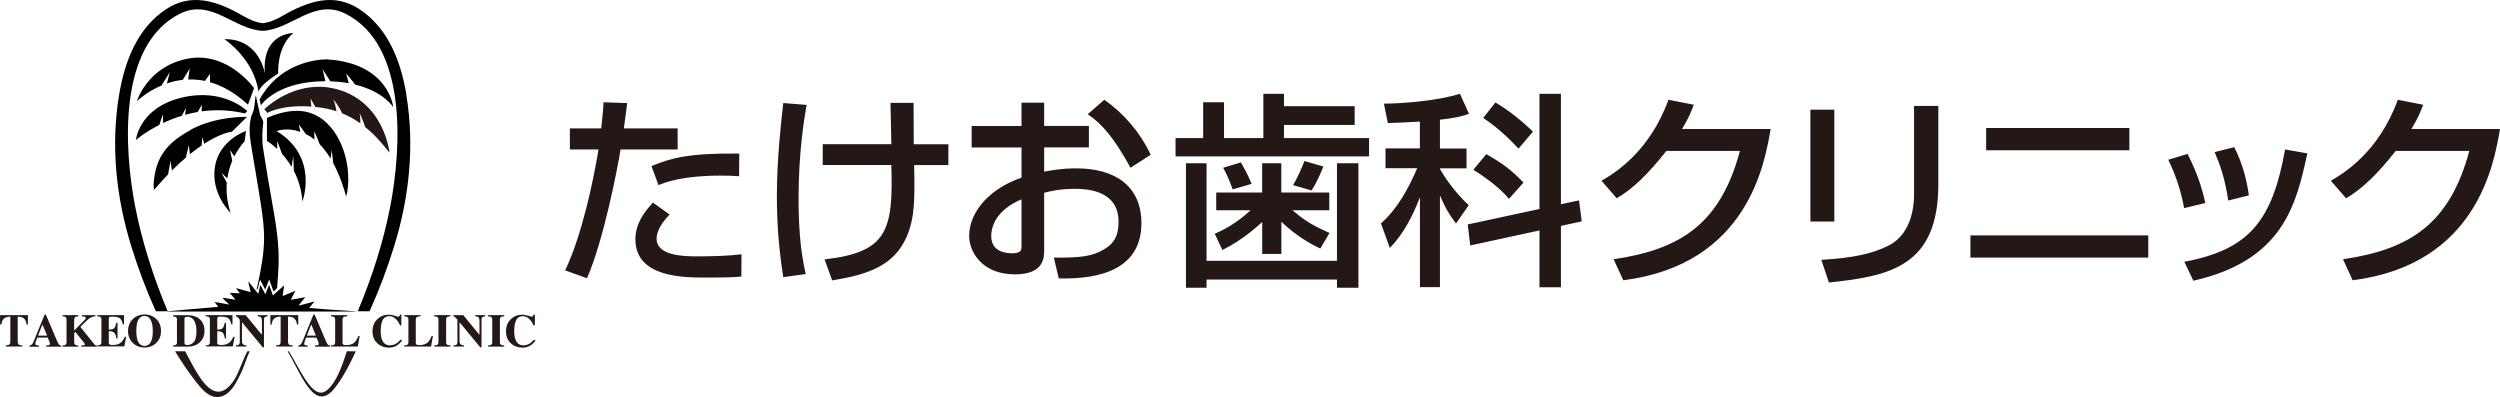
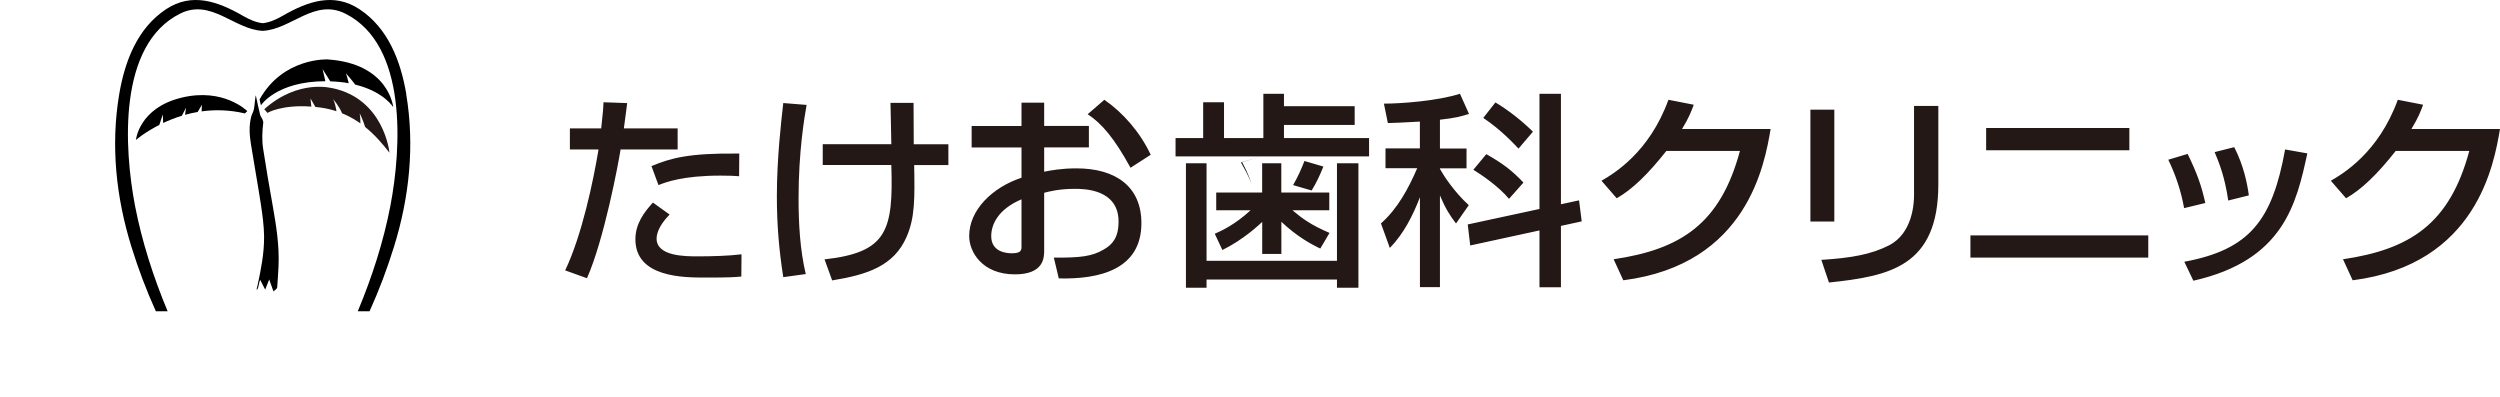
<svg xmlns="http://www.w3.org/2000/svg" viewBox="0 0 413.68 65.7">
  <path d="M44.54 46.26c-.23.57-.43 1.08-.66 1.66-.29-.57-.55-1.08-.83-1.62-.25.54-.19 1.15-.5 1.62-.03 0-.07-.02-.1-.03.05-.21.11-.42.16-.63.58-2.69 1.12-5.4 1.09-8.16-.02-1.76-.27-3.53-.53-5.28-.51-3.34-1.12-6.66-1.65-9.99-.24-1.5-.34-3.02.05-4.53.08-.32.26-.61.36-.92.09-.28.14-.57.17-.86.07-.58.11-1.16.21-1.75.03.09.06.18.08.27.21.97.4 1.94.64 2.9.07.3.29.56.42.85.07.16.13.36.11.53-.17 1.43-.24 2.86-.02 4.27.48 3.14 1.02 6.28 1.58 9.41.59 3.32 1.12 6.65.97 10.04-.05 1.14-.14 2.28-.21 3.42-.02.4-.38.5-.63.76-.23-.66-.45-1.28-.7-1.97Z" />
-   <path d="M51.13 50.96c1.18.09 2.29.18 3.39.27s3.54.19 4.65.32H27.68v-.04c2.79-.25 5.57-.49 8.43-.74-.2-.27-.38-.5-.6-.8.84.15 1.6.28 2.43.43-.38-.35-.72-.67-1.06-.99l.09-.13c.64.1 1.28.2 2 .32-.33-.4-.61-.73-.95-1.14.59.03 1.09.05 1.68.08-.22-.29-.41-.53-.6-.78.01-.02.02-.05.03-.07.77.21 1.53.43 2.35.66-.14-.59-.26-1.14-.39-1.69.02-.01.04-.02.05-.04.52.65 1.03 1.3 1.59 2 .12-.51.23-.96.36-1.48.28.54.54 1.02.82 1.56.22-.54.41-1.02.62-1.57.22.62.42 1.17.63 1.76.61-.55 1.19-1.07 1.77-1.59.02.01.05.02.07.04-.08.53-.15 1.07-.23 1.65.71-.29 1.37-.56 2.12-.88-.28.53-.51.98-.78 1.5.81-.15 1.56-.28 2.4-.43-.38.48-.72.9-1.06 1.32.01.02.03.04.04.06.82-.22 1.64-.43 2.54-.67l-.88 1.08Z" />
-   <path d="M0 52.15h4.62v1.55h-.21c-.07-.55-.28-.93-.62-1.12-.19-.11-.48-.17-.86-.18v4.04c0 .28.05.47.15.56s.3.14.62.14v.2H.96v-.2c.3 0 .5-.05.6-.14s.15-.28.15-.56V52.4c-.37 0-.66.07-.86.18-.37.2-.57.58-.62 1.12H.01v-1.55ZM4.91 57.15c.18-.01.33-.1.45-.25.07-.1.18-.31.31-.64l1.71-4.2h.21l1.71 4.03c.19.45.34.74.43.88.09.13.23.19.4.19v.2H7.64v-.2c.25 0 .41-.03.49-.06s.12-.11.12-.25q0-.09-.06-.27c-.03-.07-.06-.16-.1-.26l-.2-.46H6.17c-.11.31-.19.5-.22.6-.07.2-.1.34-.1.43 0 .11.07.19.22.24.09.03.22.04.39.04v.2H4.89v-.2Zm2.88-1.62-.74-1.78h-.06l-.69 1.78h1.5ZM10.35 57.15c.21 0 .36-.03.44-.08.15-.08.22-.23.22-.46v-3.72c0-.22-.07-.37-.2-.45-.08-.05-.24-.08-.46-.09v-.2h2.6v.2q-.39.03-.54.15c-.09.08-.14.26-.14.55v1.65l1.65-1.67c.11-.11.19-.2.22-.25s.05-.11.05-.18c0-.1-.04-.16-.13-.19q-.135-.045-.51-.06v-.2h2.22v.2c-.4.03-.73.14-.99.34-.26.19-.76.66-1.48 1.41l2.34 2.9q.075.09.15.12c.05.02.12.03.23.04v.2h-2.58v-.2q.345 0 .48-.03c.08-.02.13-.06.13-.13 0-.03-.01-.07-.04-.13q-.045-.075-.15-.21l-1.39-1.74-.19.2v1.5c0 .22.07.37.22.45.09.05.23.08.44.09v.2h-2.59v-.2ZM16.1 57.34v-.2c.22 0 .38-.04.47-.09q.21-.12.21-.45v-3.72c0-.22-.07-.37-.22-.45-.09-.05-.24-.08-.46-.09v-.2h4.42v1.55h-.19c-.1-.49-.26-.83-.5-1.02-.23-.18-.66-.27-1.28-.27-.23 0-.38.02-.45.07-.06.05-.1.15-.1.29v1.78c.44 0 .73-.07.89-.24q.225-.24.36-.9h.2v2.59h-.2c-.06-.44-.17-.75-.34-.92-.17-.18-.47-.27-.91-.27v1.86c0 .16.04.27.13.33.08.06.26.09.52.09.49 0 .89-.09 1.2-.29.31-.19.58-.55.82-1.07h.21l-.31 1.6h-4.49ZM25.85 52.79c.53.51.79 1.17.79 1.98s-.26 1.47-.79 1.98c-.51.5-1.16.75-1.93.75-.82 0-1.49-.27-2.01-.82-.48-.51-.72-1.14-.72-1.87 0-.8.25-1.47.76-1.98.51-.52 1.17-.79 1.97-.79s1.42.25 1.93.75m-.74 3.42c.12-.37.17-.85.17-1.45 0-.82-.12-1.43-.37-1.85-.24-.41-.58-.62-.99-.62-.58 0-.98.35-1.19 1.04-.11.37-.17.84-.17 1.43s.06 1.08.17 1.45c.21.68.61 1.02 1.19 1.02s.97-.34 1.19-1.02M28.64 57.15c.19-.01.33-.04.42-.08.15-.08.22-.22.22-.42v-3.79c0-.2-.07-.33-.21-.41-.08-.04-.22-.08-.43-.09v-.2h2.35c.95 0 1.67.25 2.17.76.45.46.68 1.08.68 1.85 0 .69-.23 1.28-.68 1.77-.51.54-1.21.81-2.08.81h-2.43v-.2Zm1.97-.17c.05.07.16.11.33.11.45 0 .83-.16 1.12-.48s.44-.94.44-1.85c0-.54-.08-1.01-.24-1.4-.25-.63-.68-.94-1.29-.94-.2 0-.33.04-.39.13-.04.06-.06.16-.06.32v3.78c0 .16.04.27.09.34ZM34.05 57.34v-.2c.22 0 .38-.04.47-.09q.21-.12.21-.45v-3.72c0-.22-.07-.37-.22-.45-.09-.05-.24-.08-.46-.09v-.2h4.42v1.55h-.19c-.1-.49-.26-.83-.5-1.02-.23-.18-.66-.27-1.28-.27-.23 0-.38.02-.45.07-.06.05-.1.15-.1.29v1.78c.44 0 .73-.07.89-.24q.225-.24.36-.9h.2v2.59h-.2c-.06-.44-.17-.75-.34-.92-.17-.18-.47-.27-.91-.27v1.86c0 .16.04.27.13.33.08.06.26.09.52.09.49 0 .89-.09 1.2-.29.31-.19.58-.55.82-1.07h.21l-.31 1.6h-4.49ZM39.01 57.15c.28 0 .47-.06.55-.16q.12-.15.12-.45V52.9c-.23-.26-.38-.42-.43-.46a.4.4 0 0 0-.22-.09v-.2h1.63l2.64 3.21h.04V53.1c0-.26-.05-.45-.14-.56s-.28-.18-.57-.2v-.2h1.65v.2c-.24.04-.4.09-.48.16q-.12.105-.12.45v4.52h-.21l-3.38-4.1h-.05v3.01c0 .24.03.4.1.5.1.16.31.24.63.26v.2h-1.74v-.2ZM44.73 52.15h4.62v1.55h-.21c-.07-.55-.28-.93-.62-1.12-.19-.11-.48-.17-.86-.18v4.04c0 .28.05.47.15.56s.3.14.62.14v.2h-2.74v-.2c.3 0 .5-.05.6-.14s.15-.28.15-.56V52.4c-.38 0-.66.07-.86.18-.37.2-.58.58-.62 1.12h-.22v-1.55ZM49.39 57.15c.18-.01.33-.1.45-.25.07-.1.18-.31.31-.64l1.71-4.2h.21l1.71 4.03c.19.45.34.74.43.88.09.13.23.19.4.19v.2h-2.49v-.2c.25 0 .41-.03.49-.06s.12-.11.12-.25q0-.09-.06-.27c-.03-.07-.06-.16-.1-.26l-.2-.46h-1.72c-.11.31-.18.5-.22.6-.07.2-.1.34-.1.43 0 .11.07.19.22.24.09.03.22.04.39.04v.2h-1.57v-.2Zm2.88-1.62-.74-1.78h-.06l-.69 1.78h1.5ZM54.78 57.15c.21 0 .36-.03.45-.08.15-.08.23-.23.23-.46v-3.72c0-.22-.07-.37-.22-.45-.09-.05-.24-.08-.46-.09v-.2h2.68v.2c-.31 0-.52.05-.62.13s-.16.27-.16.57v3.63c0 .17.04.28.13.34s.26.08.52.08c.46 0 .85-.1 1.16-.31.31-.2.58-.6.81-1.19h.22l-.31 1.74h-4.45v-.2ZM65.31 52.23c.33.12.51.18.55.18.1 0 .18-.04.23-.11.06-.07.1-.15.11-.24h.21v1.8h-.2c-.18-.39-.37-.7-.57-.92-.36-.41-.77-.62-1.22-.62-.51 0-.88.22-1.1.67S63 54.03 63 54.78c0 .55.06 1 .19 1.36.24.66.68 1 1.32 1 .39 0 .76-.11 1.1-.33.19-.13.42-.33.69-.61l.23.19c-.3.33-.56.58-.79.73-.4.27-.85.4-1.35.4-.76 0-1.39-.22-1.9-.67-.57-.5-.85-1.17-.85-2.01s.27-1.51.81-2.03c.51-.49 1.13-.73 1.87-.73.32 0 .64.06.97.18ZM66.9 57.15c.21 0 .36-.03.45-.08.15-.08.23-.23.23-.46v-3.72c0-.22-.07-.37-.22-.45-.09-.05-.24-.08-.46-.09v-.2h2.68v.2c-.31 0-.52.05-.62.13s-.16.27-.16.57v3.63c0 .17.04.28.13.34s.26.08.52.08c.46 0 .85-.1 1.16-.31.31-.2.58-.6.81-1.19h.22l-.31 1.74h-4.45v-.2ZM71.85 57.15c.22 0 .37-.03.47-.08.16-.08.23-.23.23-.46v-3.72c0-.23-.07-.38-.22-.45q-.135-.075-.48-.09v-.2h2.68v.2c-.24 0-.4.04-.49.08-.15.08-.22.23-.22.46v3.72c0 .22.06.36.18.43s.3.11.54.11v.2h-2.68v-.2ZM75.02 57.15c.28 0 .47-.06.55-.16q.12-.15.12-.45V52.9c-.23-.26-.38-.42-.44-.46a.37.37 0 0 0-.22-.09v-.2h1.63l2.64 3.21h.04V53.1c0-.26-.05-.45-.14-.56s-.28-.18-.57-.2v-.2h1.65v.2c-.24.04-.4.09-.48.16q-.12.105-.12.45v4.52h-.21l-3.38-4.1h-.05v3.01c0 .24.03.4.1.5.1.16.31.24.63.26v.2h-1.74v-.2ZM80.75 57.15c.22 0 .37-.03.47-.08.16-.08.23-.23.23-.46v-3.72c0-.23-.07-.38-.22-.45q-.135-.075-.48-.09v-.2h2.68v.2c-.24 0-.4.04-.49.08-.15.08-.22.23-.22.46v3.72c0 .22.06.36.18.43s.3.11.54.11v.2h-2.68v-.2ZM87.4 52.23c.33.12.51.18.55.18.1 0 .18-.04.23-.11.06-.07.1-.15.11-.24h.21v1.8h-.2c-.18-.39-.37-.7-.57-.92-.36-.41-.77-.62-1.22-.62-.51 0-.88.22-1.1.67-.22.44-.32 1.04-.32 1.79 0 .55.06 1 .19 1.36.24.66.68 1 1.32 1 .39 0 .76-.11 1.1-.33.19-.13.42-.33.69-.61l.23.19c-.3.33-.56.58-.79.73-.4.27-.85.4-1.35.4-.76 0-1.39-.22-1.9-.67-.57-.5-.85-1.17-.85-2.01s.27-1.51.81-2.03c.51-.49 1.13-.73 1.87-.73.32 0 .64.06.97.18ZM57.39 58.13c-.78 2.4-1.72 5.18-3.31 6.45-2.22 1.78-4.17-3.01-6.28-6.45h-.21c2.4 4.05 4.52 10.35 7.87 5.99 1.35-1.75 2.43-3.85 3.41-5.99H57.4ZM40.93 58.13c-.87 1.73-1.5 3.73-2.22 4.8-2.95 4.38-5.42.12-7.07-2.93-.33-.62-.66-1.24-.99-1.87h-1.68c1.03 1.68 2.12 3.3 3.29 4.82 1.05 1.37 2.54 3.32 4.56 2.59 1.59-.58 2.49-2.65 3.15-4.02.4-.83.79-2.16 1.35-3.39h-.4Z" style="fill:#231815" />
-   <path d="M31.04 9.71c-6.65 1.29-8.4 7.05-8.4 7.05s1.55-1.54 4.08-2.61l1.39-2.2-.5 1.86c.81-.28 1.69-.49 2.64-.6l1.14-1.86-.26 1.8c.88-.03 1.81.04 2.78.24l.84-1.17v1.38c1.98.56 4.1 1.71 6.29 3.72l1-2.74s-4.36-6.16-11.01-4.87ZM37.12 6.47s4.89 3.2 5.66 8.73c0 0 0-1 3.26-3.04 0 0-.33-4.31 2.49-6.69 0 0-5.24-.06-4.7 6.69 0 0-.87-5.78-6.71-5.68Z" />
  <path d="M54.32 9.83s-7.45-.41-11.37 6.63l.22.97s2.57-3.98 10.67-3.99l-.46-2.01 1.27 2.03c1.13.04 2.14.14 3.06.31-.14-.65-.46-1.62-.46-1.62s.93 1.03 1.53 1.85c4.75 1.16 6.29 3.74 6.29 3.74s-.67-7.19-10.77-7.9Z" />
  <path d="M54.94 14.59s-5.56-1.57-11.21 3.48l.52.61s2.36-1.41 7.27-1.04l-.14-1.35s.46.78.81 1.41l.79.09c.97.13 1.86.34 2.7.62-.12-.71-.3-1.52-.55-2 0 0 .95 1.08 1.48 2.34 1.13.46 2.13 1.03 3.03 1.67 0-.6-.04-1.21-.12-1.67 0 0 .53 1.05.9 2.26 1.68 1.35 2.97 2.91 4.03 4.26 0 0-.86-8.93-9.52-10.7Z" style="fill:#231815" />
  <path d="M30 16.17c-7.02 1.72-7.51 6.99-7.51 6.99s1.43-1.25 3.87-2.49l.58-1.73.06 1.41c.92-.43 1.96-.85 3.1-1.2l.68-1.34-.16 1.19c.67-.19 1.36-.35 2.09-.47l.7-1.19-.05 1.09c2.18-.3 4.59-.27 7.16.34l.4-.38s-3.9-3.94-10.92-2.22" />
-   <path d="M31.52 21.52c-4 2.19-5.62 4.48-6.06 8.36-.06.52-.05 1.05.01 1.57.81-.95 1.59-1.81 2.34-2.59l.42-2.25.21 1.61c.81-.81 1.59-1.52 2.31-2.14l.5-2.06.17 1.5c.7-.56 1.35-1.04 1.95-1.45l.12-1.4.29 1.12c2.93-1.88 4.59-1.99 4.59-1.99l2.5-2.46s-5.08-.19-9.36 2.15ZM35.57 27.58c-.73 4.49 2.59 7.64 2.59 7.64-.61-1.83-.75-3.5-.63-4.97l-.89-1.67.97.94c.16-1.1.47-2.08.82-2.91l-.37-1.78.72 1.04c.81-1.6 1.71-2.5 1.71-2.5l.21-1.69s-4.4 1.42-5.14 5.91ZM57.62 29.59c.06-4.54-2.45-10.54-7.56-11.19-1.21-.15-2.45 0-3.63.31-.78.21-1.53.48-2.26.8v3.81s.74.44 1.7 1.33v-1.31s.5 1.27.8 2.13c.53.59 1.08 1.3 1.58 2.13l.27-1.78.11 2.46c.72 1.38 1.27 3.06 1.41 5.05 0 0 2.79-7.32-4.26-11.64.94-.31 2.27-.45 3.93.13l-.28-1.25s.66.86 1.18 1.62c.51.24.98.55 1.43.9L52 21.72s.54 1.15.9 2.15c.69.7 1.28 1.51 1.8 2.36l.19-1.43.25 2.19c1.13 2.1 1.82 4.31 2.16 5.63-.05-.2.12-.63.16-.83.11-.73.17-1.47.18-2.2Z" />
  <path d="M67.24 15.62c-.93-5.51-3.01-10.98-7.78-14.11-4.24-2.79-8.53-1.3-12.7 1.11-1.15.66-2.2 1.1-3.28 1.22-1.08-.12-2.13-.56-3.28-1.22-4.17-2.41-8.46-3.9-12.7-1.11-4.77 3.14-6.85 8.61-7.78 14.11-1.42 8.47-.51 17.04 2.02 25.19 1.1 3.55 2.45 7.18 4.05 10.7h1.95c-2.36-5.65-4.26-11.56-5.4-17.46-1.82-9.52-2.87-26.65 7.47-31.8C34.92-.3 38.76 4.88 43.43 5.1s.03 0 .04 0h.04c4.67-.23 8.51-5.4 13.62-2.85 10.33 5.15 9.29 22.28 7.47 31.8-1.13 5.9-3.04 11.81-5.4 17.46h1.95c1.6-3.52 2.95-7.15 4.05-10.7 2.53-8.15 3.44-16.72 2.02-25.19Z" />
-   <path d="M103.78 17.06c-.14.99-.2 1.74-.55 4.19h8.9v3.48h-9.44c-.38 2.42-2.73 14.9-5.56 21.31l-3.61-1.3c2.76-5.76 4.67-14.83 5.52-20.01H94.3v-3.48h5.18c.31-2.83.34-3.24.38-4.33zm7.02 18.44c-2.01 2.05-2.15 3.48-2.15 3.99 0 2.93 4.77 2.93 6.82 2.93 2.22 0 5.08-.07 7.23-.34l-.03 3.68c-1.09.1-1.81.17-5.9.17-3.65 0-11.63 0-11.63-6.34 0-2.52 1.4-4.43 2.9-6.07zm11.49-6.34c-.85-.07-1.74-.1-3.1-.1-6.17 0-9.04 1.09-10.23 1.57l-1.16-3.14c3.17-1.33 6.17-2.18 14.53-2.08l-.03 3.75ZM133.47 17.36c-.37 2.11-1.33 7.74-1.33 15.48 0 4.13.24 8.49 1.19 12.51l-3.72.51c-.72-4.57-1.06-8.76-1.06-13.4 0-6.24.72-12.41 1.06-15.41l3.85.31Zm14.02 6.51c-.03-1.09-.1-5.86-.14-6.85h3.82c0 1.09.03 6.04.03 6.85h5.73v3.44h-5.66c.1 5.52.14 8.69-1.26 11.9-2.11 4.81-6.48 6.24-12.31 7.19l-1.26-3.48c10.37-1.16 11.39-4.74 11.05-15.62h-11.35v-3.44h11.35ZM169.03 16.99h3.75v3.85h7.4v3.55h-7.4v4.02c1.06-.2 2.76-.55 5.35-.55 6.44 0 10.74 2.97 10.74 9.07 0 7.64-6.89 9.31-13.67 9.14l-.82-3.44c4.43.03 6.34-.2 8.29-1.36 1.36-.78 2.42-1.91 2.42-4.6 0-5.42-5.8-5.42-7.23-5.42-2.62 0-4.26.44-5.08.65v9.51c0 1.16 0 3.99-4.84 3.99-5.42 0-7.57-3.72-7.57-6.34 0-4.3 3.82-8.05 8.66-9.65V24.4h-8.25v-3.55h8.25V17Zm0 15.99c-3.85 1.64-5.01 4.13-5.01 6.1 0 2.69 2.66 2.83 3.41 2.83 1.6 0 1.6-.55 1.6-1.19zm13.71-16.47c3.14 2.18 5.93 5.39 7.67 9.1l-3.34 2.15c-2.66-4.84-4.71-7.3-7.09-8.86zM199.1 16.92h3.44v5.93h6.51v-7.33h3.41v2.05h11.7v3.1h-11.7v2.18h14.08v3.03h-32.02v-3.03h4.57v-5.93Zm-2.86 30.69V27.02h3.41v16.13h21.58V27.02h3.55v20.59h-3.55v-1.36h-21.58v1.36zm12.61-10.88c-.55.51-3.1 2.93-6.58 4.64l-1.26-2.69c1.02-.44 3.31-1.47 5.93-3.89h-5.69v-2.93h7.6v-4.84h3.17v4.84h7.94v2.93h-6.1c1.74 1.47 3.14 2.46 6.14 3.75l-1.53 2.59c-1.64-.78-3.96-2.08-6.44-4.43v5.32h-3.17v-5.28Zm-3.51-9.86c.65 1.16 1.13 2.01 1.77 3.55l-3.14.92c-.61-1.74-1.06-2.62-1.57-3.58l2.93-.89Zm13.64.69c-.61 1.53-1.13 2.63-1.94 3.96l-3.07-.89c.75-1.3 1.33-2.56 1.88-3.99l3.14.92ZM234.97 20.12c-3.34.2-4.16.2-5.32.24l-.65-3.21c2.76 0 8.9-.44 12.58-1.64l1.5 3.34c-1.33.41-2.08.65-4.81.96v4.77h4.4v3.27h-4.4v.1c.65 1.16 2.32 3.75 4.77 6l-2.11 3.03c-1.02-1.33-1.77-2.52-2.66-4.64v15.17h-3.31V32.64c-1.19 3.07-2.69 6.04-4.98 8.39l-1.47-4.06c2.76-2.45 4.54-5.76 6-9.14h-5.25v-3.27h5.69v-4.47Zm19.77 14.46V15.52h3.55V33.8l3-.65.44 3.48-3.44.75v10.16h-3.55v-9.41l-11.46 2.49-.41-3.48zm-8.79-9.07c2.76 1.57 4.23 2.69 6.14 4.7l-2.39 2.69c-1.84-2.18-4.64-4.02-5.9-4.81l2.15-2.59Zm1.5-8.56c2.18 1.3 4.33 3 6.21 4.84l-2.39 2.8c-.75-.78-2.83-3.07-5.83-5.08zM292.99 21.35c-.99 5.73-3.78 22.4-24.38 25.03l-1.6-3.48c11.12-1.64 17.66-5.86 20.9-17.93h-12.17c-3.07 3.89-5.66 6.38-8.22 7.84l-2.52-2.9c2.05-1.19 7.91-4.67 11.08-13.4l4.19.82c-.41 1.09-.75 2.05-1.94 4.02zM303.53 36.66h-3.96V18.15h3.96zm17.21-6.17c0 13.64-8.12 15.21-18.1 16.26L301.38 43c4.94-.31 8.22-.89 11.18-2.39 3.95-2.01 4.16-7.02 4.16-8.32V17.53h4.02zM355.48 38.95v3.68h-29.43v-3.68zm-3.13-17.77v3.68h-23.7v-3.68zM361.41 34.44c-.51-2.83-1.36-5.39-2.62-8.01l3.2-.96c1.6 3.27 2.28 5.25 2.93 8.12zm.04 8.87c10.84-2.01 14.56-6.89 16.67-18.58l3.68.65c-1.81 8.29-3.89 17.7-18.86 21.07l-1.5-3.14Zm7.26-10.13c-.55-3.82-1.47-6.17-2.25-8.01l3.24-.82c1.53 2.97 2.15 5.93 2.42 7.98zM413.68 21.35c-.99 5.73-3.78 22.4-24.38 25.03l-1.6-3.48c11.12-1.64 17.66-5.86 20.9-17.93h-12.17c-3.07 3.89-5.66 6.38-8.22 7.84l-2.52-2.9c2.05-1.19 7.91-4.67 11.08-13.4l4.19.82c-.41 1.09-.75 2.05-1.94 4.02z" style="fill:#231815" />
+   <path d="M103.78 17.06c-.14.99-.2 1.74-.55 4.19h8.9v3.48h-9.44c-.38 2.42-2.73 14.9-5.56 21.31l-3.61-1.3c2.76-5.76 4.67-14.83 5.52-20.01H94.3v-3.48h5.18c.31-2.83.34-3.24.38-4.33zm7.02 18.44c-2.01 2.05-2.15 3.48-2.15 3.99 0 2.93 4.77 2.93 6.82 2.93 2.22 0 5.08-.07 7.23-.34l-.03 3.68c-1.09.1-1.81.17-5.9.17-3.65 0-11.63 0-11.63-6.34 0-2.52 1.4-4.43 2.9-6.07zm11.49-6.34c-.85-.07-1.74-.1-3.1-.1-6.17 0-9.04 1.09-10.23 1.57l-1.16-3.14c3.17-1.33 6.17-2.18 14.53-2.08l-.03 3.75ZM133.47 17.36c-.37 2.11-1.33 7.74-1.33 15.48 0 4.13.24 8.49 1.19 12.51l-3.72.51c-.72-4.57-1.06-8.76-1.06-13.4 0-6.24.72-12.41 1.06-15.41l3.85.31Zm14.02 6.51c-.03-1.09-.1-5.86-.14-6.85h3.82c0 1.09.03 6.04.03 6.85h5.73v3.44h-5.66c.1 5.52.14 8.69-1.26 11.9-2.11 4.81-6.48 6.24-12.31 7.19l-1.26-3.48c10.37-1.16 11.39-4.74 11.05-15.62h-11.35v-3.44h11.35ZM169.03 16.99h3.75v3.85h7.4v3.55h-7.4v4.02c1.06-.2 2.76-.55 5.35-.55 6.44 0 10.74 2.97 10.74 9.07 0 7.64-6.89 9.31-13.67 9.14l-.82-3.44c4.43.03 6.34-.2 8.29-1.36 1.36-.78 2.42-1.91 2.42-4.6 0-5.42-5.8-5.42-7.23-5.42-2.62 0-4.26.44-5.08.65v9.51c0 1.16 0 3.99-4.84 3.99-5.42 0-7.57-3.72-7.57-6.34 0-4.3 3.82-8.05 8.66-9.65V24.4h-8.25v-3.55h8.25V17Zm0 15.99c-3.85 1.64-5.01 4.13-5.01 6.1 0 2.69 2.66 2.83 3.41 2.83 1.6 0 1.6-.55 1.6-1.19zm13.71-16.47c3.14 2.18 5.93 5.39 7.67 9.1l-3.34 2.15c-2.66-4.84-4.71-7.3-7.09-8.86zM199.1 16.92h3.44v5.93h6.51v-7.33h3.41v2.05h11.7v3.1h-11.7v2.18h14.08v3.03h-32.02v-3.03h4.57v-5.93Zm-2.86 30.69V27.02h3.41v16.13h21.58V27.02h3.55v20.59h-3.55v-1.36h-21.58v1.36zm12.61-10.88c-.55.51-3.1 2.93-6.58 4.64l-1.26-2.69c1.02-.44 3.31-1.47 5.93-3.89h-5.69v-2.93h7.6v-4.84h3.17v4.84h7.94v2.93h-6.1c1.74 1.47 3.14 2.46 6.14 3.75l-1.53 2.59c-1.64-.78-3.96-2.08-6.44-4.43v5.32h-3.17v-5.28Zm-3.51-9.86c.65 1.16 1.13 2.01 1.77 3.55c-.61-1.74-1.06-2.62-1.57-3.58l2.93-.89Zm13.64.69c-.61 1.53-1.13 2.63-1.94 3.96l-3.07-.89c.75-1.3 1.33-2.56 1.88-3.99l3.14.92ZM234.97 20.12c-3.34.2-4.16.2-5.32.24l-.65-3.21c2.76 0 8.9-.44 12.58-1.64l1.5 3.34c-1.33.41-2.08.65-4.81.96v4.77h4.4v3.27h-4.4v.1c.65 1.16 2.32 3.75 4.77 6l-2.11 3.03c-1.02-1.33-1.77-2.52-2.66-4.64v15.17h-3.31V32.64c-1.19 3.07-2.69 6.04-4.98 8.39l-1.47-4.06c2.76-2.45 4.54-5.76 6-9.14h-5.25v-3.27h5.69v-4.47Zm19.77 14.46V15.52h3.55V33.8l3-.65.44 3.48-3.44.75v10.16h-3.55v-9.41l-11.46 2.49-.41-3.48zm-8.79-9.07c2.76 1.57 4.23 2.69 6.14 4.7l-2.39 2.69c-1.84-2.18-4.64-4.02-5.9-4.81l2.15-2.59Zm1.5-8.56c2.18 1.3 4.33 3 6.21 4.84l-2.39 2.8c-.75-.78-2.83-3.07-5.83-5.08zM292.99 21.35c-.99 5.73-3.78 22.4-24.38 25.03l-1.6-3.48c11.12-1.64 17.66-5.86 20.9-17.93h-12.17c-3.07 3.89-5.66 6.38-8.22 7.84l-2.52-2.9c2.05-1.19 7.91-4.67 11.08-13.4l4.19.82c-.41 1.09-.75 2.05-1.94 4.02zM303.53 36.66h-3.96V18.15h3.96zm17.21-6.17c0 13.64-8.12 15.21-18.1 16.26L301.38 43c4.94-.31 8.22-.89 11.18-2.39 3.95-2.01 4.16-7.02 4.16-8.32V17.53h4.02zM355.48 38.95v3.68h-29.43v-3.68zm-3.13-17.77v3.68h-23.7v-3.68zM361.41 34.44c-.51-2.83-1.36-5.39-2.62-8.01l3.2-.96c1.6 3.27 2.28 5.25 2.93 8.12zm.04 8.87c10.84-2.01 14.56-6.89 16.67-18.58l3.68.65c-1.81 8.29-3.89 17.7-18.86 21.07l-1.5-3.14Zm7.26-10.13c-.55-3.82-1.47-6.17-2.25-8.01l3.24-.82c1.53 2.97 2.15 5.93 2.42 7.98zM413.68 21.35c-.99 5.73-3.78 22.4-24.38 25.03l-1.6-3.48c11.12-1.64 17.66-5.86 20.9-17.93h-12.17c-3.07 3.89-5.66 6.38-8.22 7.84l-2.52-2.9c2.05-1.19 7.91-4.67 11.08-13.4l4.19.82c-.41 1.09-.75 2.05-1.94 4.02z" style="fill:#231815" />
</svg>